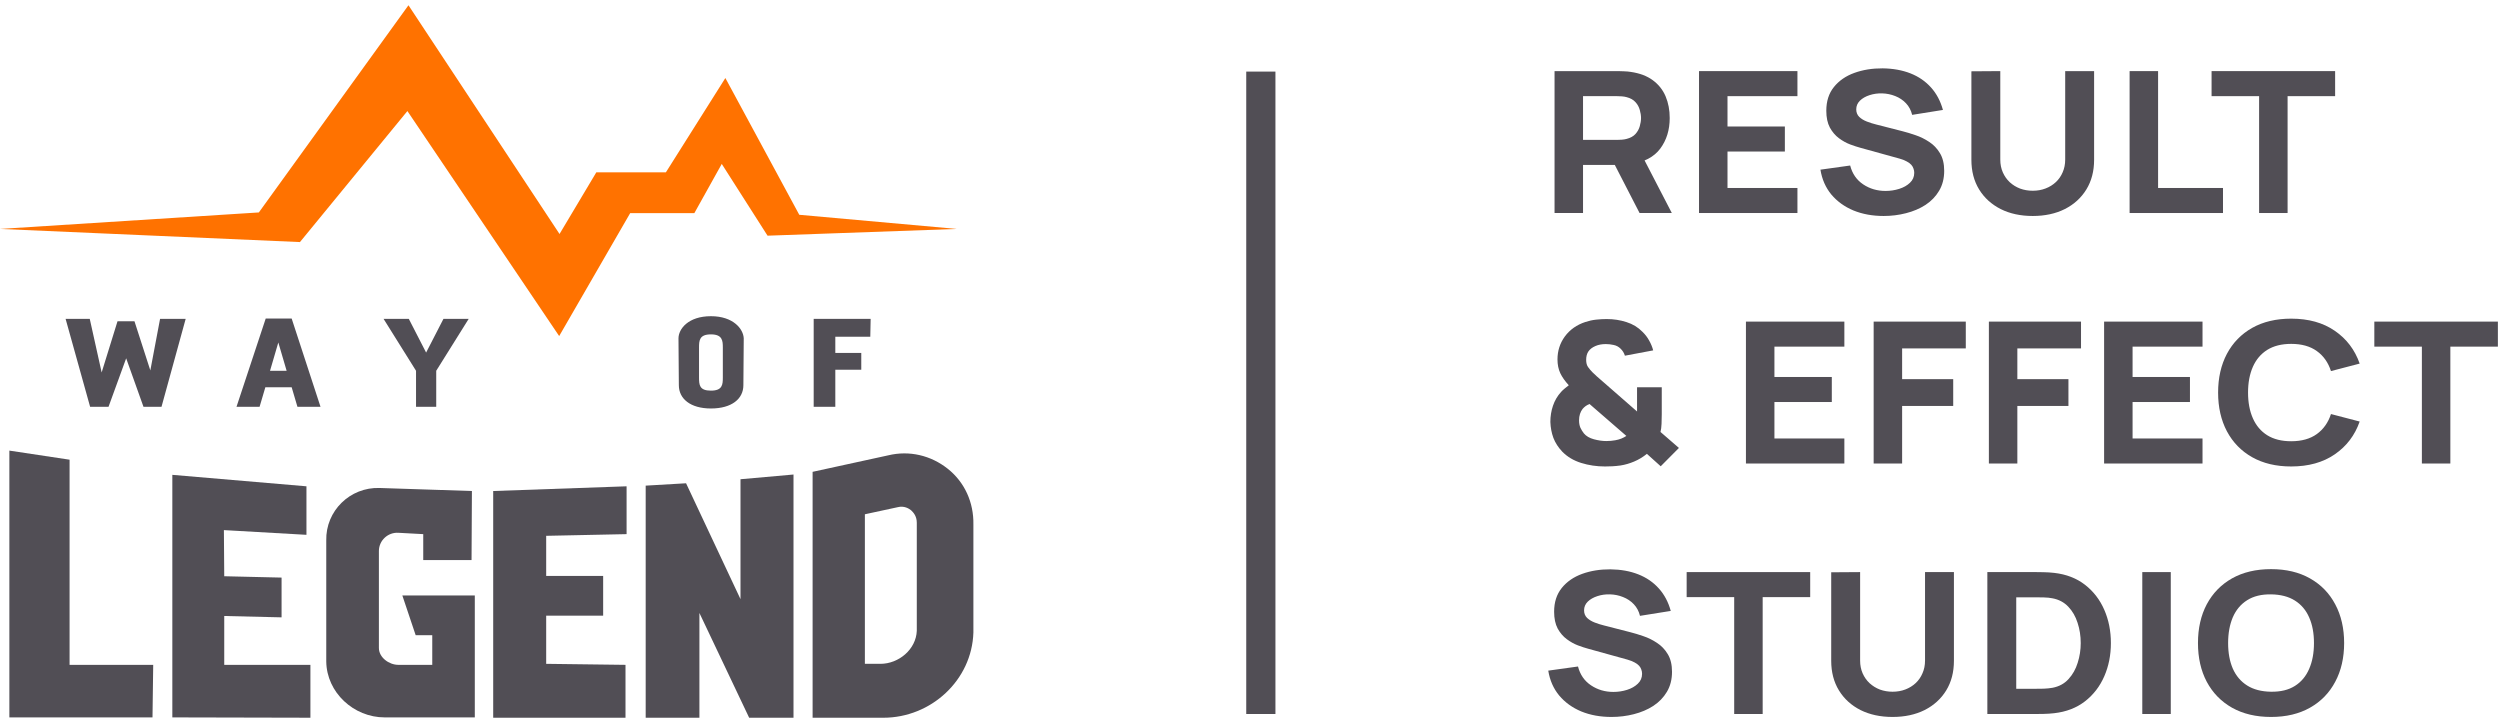
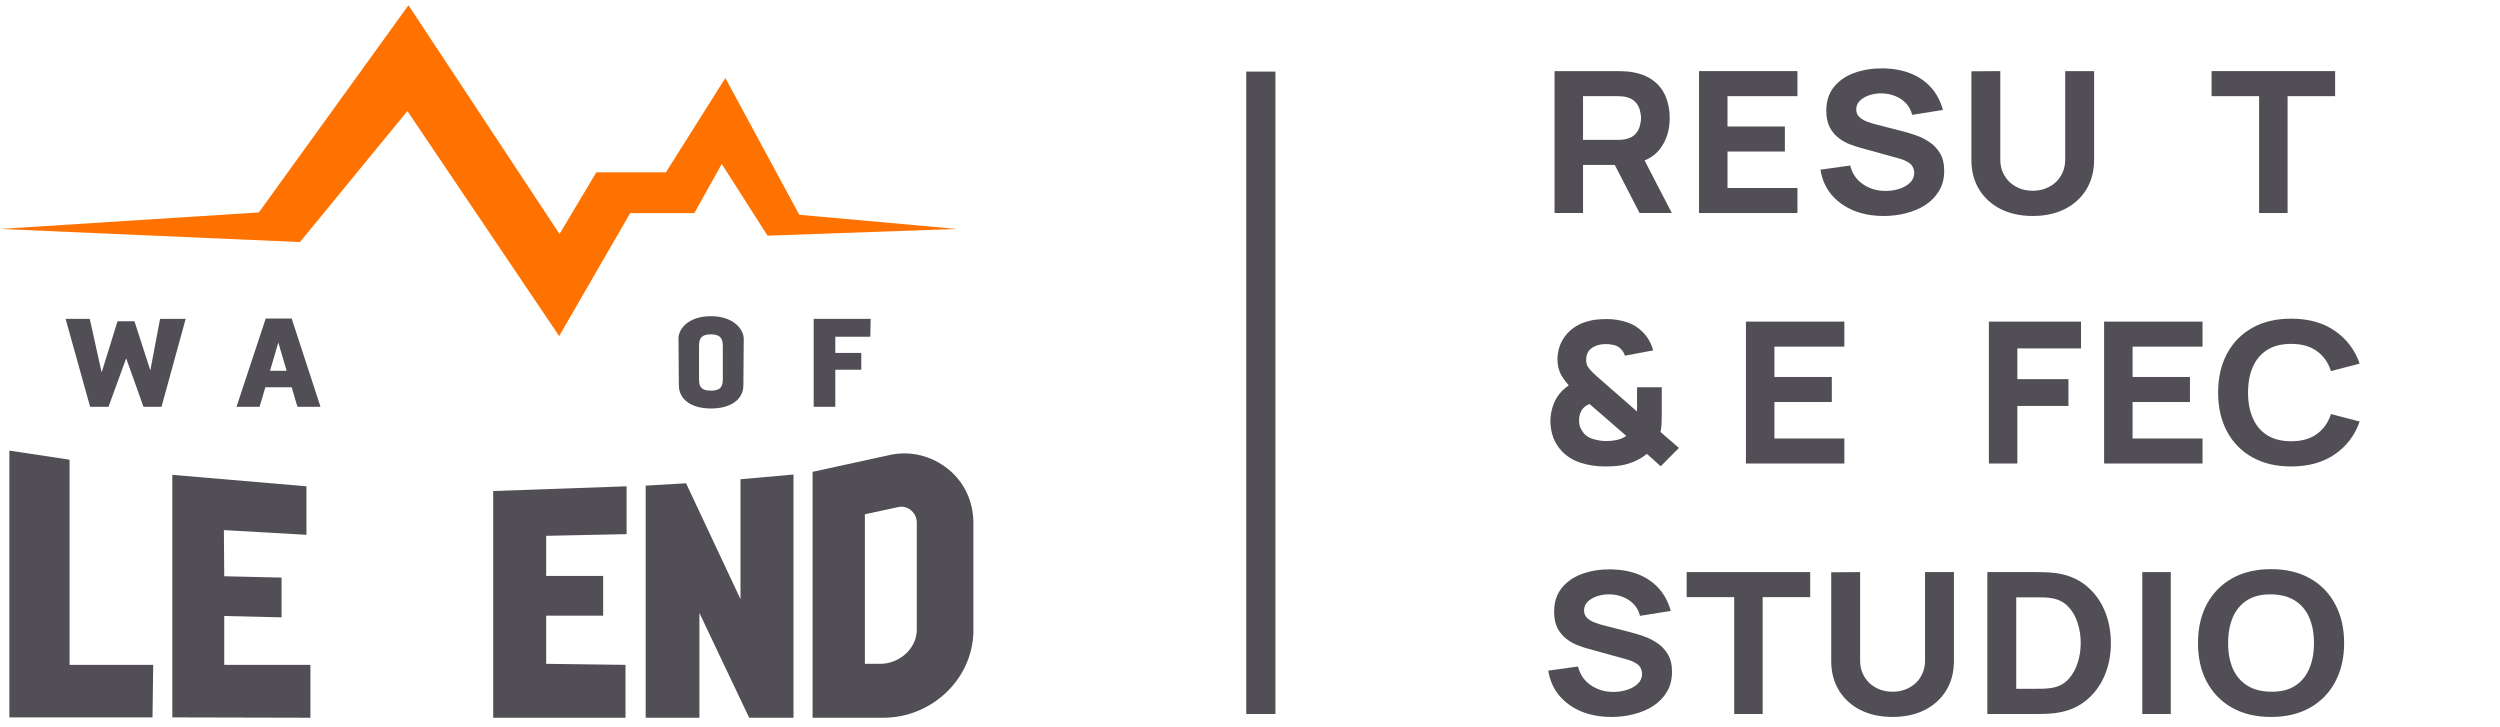
<svg xmlns="http://www.w3.org/2000/svg" width="165" height="48" viewBox="0 0 165 48" fill="none">
  <path d="M57.463 21.047H53.703V26.85H55.131V24.404H56.844V23.292H55.131V22.225H57.439L57.463 21.047Z" fill="#514E55" />
  <path d="M46.922 20.869C45.423 20.869 44.78 21.713 44.78 22.336L44.804 25.426C44.804 26.316 45.566 26.96 46.922 26.96C48.302 26.96 49.063 26.316 49.063 25.426L49.087 22.336C49.063 21.713 48.397 20.869 46.922 20.869ZM47.707 24.915C47.707 25.382 47.683 25.782 46.922 25.782C46.16 25.782 46.136 25.404 46.136 24.915V22.936C46.136 22.469 46.16 22.069 46.922 22.069C47.683 22.069 47.707 22.492 47.707 22.936V24.915Z" fill="#514E55" />
  <path d="M10.564 21.047L9.922 24.448L8.875 21.203H7.756L6.709 24.582L5.924 21.047H4.33L5.948 26.85H7.162L8.327 23.648L9.47 26.85H10.659L12.254 21.047H10.564Z" fill="#514E55" />
  <path d="M17.537 21.024L15.609 26.849H17.132L17.513 25.56H19.25L19.631 26.849H21.154L19.25 21.024H17.537ZM17.822 24.471L18.369 22.603L18.917 24.471H17.822Z" fill="#514E55" />
-   <path d="M28.124 23.27L26.982 21.047H25.317L27.458 24.471V26.85H28.791V24.471L30.932 21.047H29.267L28.124 23.27Z" fill="#514E55" />
  <path d="M52.752 14.176L47.874 5.15L43.948 11.375H39.356L36.929 15.444L26.959 0.347L17.084 14.021L0 15.11L19.797 15.977L26.888 7.329L36.905 22.18L41.593 14.065H45.828L47.636 10.819L50.658 15.555L63.15 15.11L52.752 14.176Z" fill="#FF7200" />
  <path d="M4.592 43.88V30.34L0.618 29.74V47.348H10.065L10.112 43.88H4.592Z" fill="#514E55" />
  <path d="M41.355 35.253V32.096L32.551 32.407V47.37H41.283V43.88L36.048 43.813V40.634H39.808V38.01H36.048V35.364L41.355 35.253Z" fill="#514E55" />
  <path d="M48.873 31.629V39.544L45.28 31.896L42.615 32.052V47.37H46.161V40.456L49.444 47.37H52.371V31.318L48.873 31.629Z" fill="#514E55" />
  <path d="M14.8 43.88V40.656L18.584 40.745V38.121L14.8 38.032L14.777 34.987L20.226 35.298V32.096L11.374 31.34V47.348L20.487 47.37V43.88H14.8Z" fill="#514E55" />
-   <path d="M27.434 41.923H28.529V43.88H26.292C25.674 43.88 25.007 43.39 25.007 42.768V36.365C25.007 35.675 25.602 35.12 26.292 35.164L27.934 35.253V36.965H31.122L31.146 32.407L25.055 32.207C23.104 32.14 21.486 33.719 21.533 35.675V43.657C21.557 45.703 23.342 47.348 25.388 47.348H31.337V39.3H26.554L27.434 41.923Z" fill="#514E55" />
  <path d="M58.296 47.371H53.632V31.141L58.629 30.051C60.009 29.718 61.437 30.051 62.555 30.941C63.673 31.83 64.268 33.164 64.244 34.609V41.746C64.149 44.881 61.46 47.371 58.296 47.371ZM57.082 43.813H58.105C59.319 43.813 60.461 42.857 60.508 41.635V34.498C60.508 34.053 60.271 33.809 60.128 33.675C59.985 33.564 59.676 33.364 59.247 33.475L57.082 33.942V43.813V43.813Z" fill="#514E55" />
  <path fill-rule="evenodd" clip-rule="evenodd" d="M84.179 4.725L84.179 47.124L82.252 47.124L82.252 4.725L84.179 4.725Z" fill="#514E55" />
  <path d="M102.6 14.059V4.693L106.801 4.693C106.898 4.693 107.027 4.698 107.188 4.706C107.354 4.711 107.502 4.724 107.631 4.746C108.225 4.832 108.711 5.017 109.089 5.298C109.471 5.58 109.752 5.936 109.932 6.365C110.111 6.79 110.201 7.265 110.201 7.789C110.201 8.574 109.994 9.246 109.579 9.806C109.165 10.361 108.515 10.703 107.631 10.833L106.801 10.885H104.48V14.059H102.6ZM108.211 14.059L106.249 10.248L108.184 9.897L110.34 14.059L108.211 14.059ZM104.48 9.233H106.719C106.815 9.233 106.921 9.229 107.036 9.22C107.152 9.212 107.258 9.194 107.354 9.168C107.608 9.103 107.803 8.995 107.942 8.843C108.08 8.687 108.174 8.516 108.225 8.329C108.28 8.139 108.308 7.959 108.308 7.789C108.308 7.62 108.28 7.443 108.225 7.256C108.174 7.065 108.08 6.894 107.942 6.742C107.803 6.586 107.608 6.476 107.354 6.411C107.258 6.385 107.152 6.367 107.036 6.359C106.921 6.35 106.815 6.346 106.719 6.346H104.48V9.233Z" fill="#514E55" />
  <path d="M112.135 14.059V4.693L118.631 4.693V6.346H114.015V8.349H117.801V10.001H114.015V12.407H118.631V14.059H112.135Z" fill="#514E55" />
  <path d="M124.323 14.255C123.585 14.255 122.92 14.133 122.325 13.89C121.736 13.643 121.25 13.292 120.867 12.837C120.49 12.377 120.25 11.831 120.149 11.198L122.111 10.924C122.249 11.462 122.535 11.876 122.968 12.167C123.401 12.457 123.894 12.602 124.447 12.602C124.756 12.602 125.055 12.557 125.345 12.466C125.635 12.375 125.873 12.24 126.057 12.063C126.246 11.885 126.34 11.666 126.34 11.406C126.34 11.31 126.324 11.219 126.292 11.133C126.264 11.041 126.216 10.957 126.147 10.879C126.078 10.801 125.979 10.727 125.85 10.658C125.725 10.588 125.566 10.525 125.373 10.469L122.788 9.754C122.595 9.702 122.369 9.628 122.111 9.533C121.858 9.437 121.611 9.301 121.372 9.123C121.132 8.945 120.932 8.711 120.771 8.42C120.614 8.125 120.536 7.755 120.536 7.308C120.536 6.679 120.704 6.157 121.04 5.741C121.376 5.324 121.826 5.014 122.388 4.811C122.95 4.607 123.572 4.507 124.253 4.511C124.94 4.52 125.553 4.631 126.092 4.843C126.631 5.056 127.082 5.366 127.446 5.773C127.81 6.176 128.072 6.671 128.234 7.256L126.202 7.581C126.128 7.278 125.992 7.022 125.794 6.814C125.596 6.606 125.359 6.447 125.083 6.339C124.811 6.231 124.525 6.172 124.226 6.163C123.931 6.155 123.652 6.194 123.39 6.28C123.132 6.363 122.92 6.484 122.754 6.645C122.593 6.805 122.512 6.996 122.512 7.217C122.512 7.421 122.579 7.588 122.712 7.718C122.846 7.844 123.014 7.946 123.217 8.024C123.42 8.102 123.627 8.167 123.839 8.219L125.566 8.661C125.824 8.726 126.11 8.813 126.423 8.921C126.736 9.025 127.036 9.173 127.322 9.363C127.612 9.55 127.849 9.797 128.033 10.105C128.222 10.413 128.317 10.803 128.317 11.276C128.317 11.779 128.204 12.219 127.978 12.596C127.757 12.969 127.457 13.279 127.08 13.526C126.702 13.769 126.274 13.951 125.794 14.072C125.32 14.194 124.829 14.255 124.323 14.255Z" fill="#514E55" />
  <path d="M134.161 14.255C133.36 14.255 132.655 14.103 132.047 13.799C131.439 13.491 130.964 13.06 130.623 12.505C130.282 11.95 130.112 11.297 130.112 10.547V4.706L132.019 4.693V10.534C132.019 10.842 132.074 11.122 132.185 11.373C132.295 11.625 132.448 11.841 132.641 12.024C132.839 12.206 133.067 12.347 133.325 12.446C133.588 12.542 133.866 12.589 134.161 12.589C134.465 12.589 134.746 12.54 135.004 12.44C135.267 12.34 135.495 12.199 135.688 12.017C135.882 11.835 136.032 11.618 136.138 11.367C136.248 11.115 136.303 10.838 136.303 10.534V4.693L138.211 4.693V10.547C138.211 11.297 138.04 11.95 137.699 12.505C137.358 13.06 136.884 13.491 136.276 13.799C135.668 14.103 134.963 14.255 134.161 14.255Z" fill="#514E55" />
-   <path d="M140.554 14.059V4.693H142.434V12.407L146.718 12.407V14.059L140.554 14.059Z" fill="#514E55" />
  <path d="M149.101 14.059V6.346H145.964V4.693L154.118 4.693V6.346L150.981 6.346V14.059H149.101Z" fill="#514E55" />
  <path d="M105.931 30.787C105.378 30.787 104.853 30.709 104.355 30.553C103.858 30.397 103.443 30.149 103.111 29.811C102.844 29.529 102.648 29.226 102.524 28.901C102.404 28.576 102.338 28.224 102.324 27.847C102.324 27.474 102.381 27.119 102.496 26.78C102.612 26.438 102.789 26.134 103.029 25.87C103.107 25.783 103.19 25.705 103.277 25.636C103.365 25.562 103.452 25.492 103.54 25.427C103.291 25.159 103.105 24.894 102.98 24.634C102.856 24.369 102.794 24.066 102.794 23.723C102.794 23.155 102.957 22.648 103.284 22.201C103.616 21.755 104.065 21.438 104.632 21.252C104.867 21.174 105.104 21.122 105.343 21.096C105.583 21.07 105.816 21.057 106.041 21.057C106.497 21.057 106.933 21.124 107.347 21.258C107.762 21.388 108.114 21.603 108.405 21.902C108.584 22.076 108.732 22.269 108.847 22.481C108.967 22.694 109.054 22.908 109.11 23.125L107.244 23.476C107.188 23.294 107.092 23.138 106.954 23.008C106.825 22.882 106.673 22.802 106.497 22.767C106.322 22.728 106.152 22.709 105.986 22.709C105.724 22.709 105.493 22.752 105.295 22.839C105.088 22.93 104.933 23.049 104.832 23.197C104.735 23.344 104.687 23.528 104.687 23.749C104.687 23.949 104.728 24.107 104.811 24.224C104.894 24.341 104.991 24.456 105.102 24.569C105.18 24.647 105.277 24.738 105.392 24.842C105.512 24.946 105.636 25.055 105.765 25.167L108.045 27.158C108.045 27.084 108.045 26.997 108.045 26.897C108.045 26.798 108.045 26.707 108.045 26.624V25.558H109.676V27.34C109.676 27.539 109.672 27.749 109.662 27.971C109.653 28.187 109.63 28.367 109.593 28.51L110.809 29.564L109.607 30.774L108.695 29.954C108.432 30.167 108.151 30.336 107.852 30.462C107.557 30.587 107.258 30.674 106.954 30.722C106.76 30.748 106.583 30.765 106.421 30.774C106.26 30.782 106.097 30.787 105.931 30.787ZM106.014 29.109C106.12 29.109 106.221 29.105 106.318 29.096C106.415 29.087 106.511 29.074 106.608 29.057C106.755 29.031 106.889 28.994 107.009 28.946C107.133 28.894 107.244 28.836 107.34 28.771L104.908 26.663C104.811 26.702 104.724 26.75 104.646 26.806C104.572 26.863 104.507 26.923 104.452 26.988C104.378 27.084 104.321 27.194 104.279 27.32C104.238 27.446 104.217 27.587 104.217 27.743C104.217 27.929 104.247 28.092 104.307 28.231C104.371 28.365 104.447 28.489 104.535 28.602C104.687 28.784 104.908 28.914 105.198 28.992C105.489 29.07 105.76 29.109 106.014 29.109Z" fill="#514E55" />
  <path d="M115.232 30.592V21.226L121.728 21.226V22.878L117.112 22.878V24.881L120.899 24.881V26.533L117.112 26.533V28.94L121.728 28.94V30.592L115.232 30.592Z" fill="#514E55" />
-   <path d="M123.661 30.592V21.226H129.742V22.995H125.54V25.024H128.912V26.793H125.54V30.592H123.661Z" fill="#514E55" />
  <path d="M131.266 30.592V21.226H137.347V22.995H133.145V25.024H136.517V26.793H133.145V30.592H131.266Z" fill="#514E55" />
  <path d="M138.871 30.592V21.226H145.366V22.878H140.75V24.881H144.537V26.533H140.75V28.94H145.366V30.592H138.871Z" fill="#514E55" />
  <path d="M151.218 30.787C150.223 30.787 149.364 30.583 148.641 30.175C147.922 29.768 147.367 29.198 146.976 28.465C146.589 27.732 146.395 26.88 146.395 25.909C146.395 24.938 146.589 24.085 146.976 23.353C147.367 22.62 147.922 22.05 148.641 21.642C149.364 21.235 150.223 21.031 151.218 21.031C152.361 21.031 153.319 21.297 154.093 21.831C154.872 22.364 155.42 23.086 155.738 23.997L153.844 24.491C153.66 23.923 153.349 23.483 152.911 23.171C152.474 22.854 151.909 22.696 151.218 22.696C150.587 22.696 150.06 22.828 149.636 23.093C149.217 23.357 148.901 23.73 148.689 24.211C148.477 24.692 148.371 25.258 148.371 25.909C148.371 26.559 148.477 27.125 148.689 27.606C148.901 28.088 149.217 28.461 149.636 28.725C150.06 28.99 150.587 29.122 151.218 29.122C151.909 29.122 152.474 28.963 152.911 28.647C153.349 28.331 153.66 27.89 153.844 27.327L155.738 27.821C155.42 28.732 154.872 29.453 154.093 29.987C153.319 30.52 152.361 30.787 151.218 30.787Z" fill="#514E55" />
-   <path d="M159.844 30.592V22.878H156.706V21.226H164.86V22.878H161.723V30.592H159.844Z" fill="#514E55" />
  <path d="M106.359 47.319C105.622 47.319 104.956 47.198 104.362 46.955C103.773 46.708 103.287 46.357 102.904 45.901C102.526 45.442 102.287 44.895 102.185 44.262L104.148 43.989C104.286 44.527 104.572 44.941 105.005 45.231C105.438 45.522 105.931 45.667 106.484 45.667C106.792 45.667 107.092 45.622 107.382 45.531C107.672 45.44 107.909 45.305 108.094 45.127C108.283 44.95 108.377 44.731 108.377 44.47C108.377 44.375 108.361 44.284 108.329 44.197C108.301 44.106 108.253 44.022 108.184 43.944C108.114 43.865 108.015 43.792 107.886 43.722C107.762 43.653 107.603 43.59 107.41 43.534L104.825 42.818C104.632 42.766 104.406 42.693 104.148 42.597C103.895 42.502 103.648 42.365 103.409 42.187C103.169 42.01 102.969 41.776 102.807 41.485C102.651 41.19 102.572 40.819 102.572 40.373C102.572 39.744 102.741 39.222 103.077 38.805C103.413 38.389 103.862 38.079 104.424 37.875C104.986 37.671 105.608 37.572 106.29 37.576C106.977 37.585 107.589 37.695 108.128 37.908C108.667 38.12 109.119 38.43 109.483 38.838C109.847 39.241 110.109 39.735 110.27 40.321L108.239 40.646C108.165 40.342 108.029 40.087 107.831 39.879C107.633 39.67 107.396 39.512 107.119 39.404C106.848 39.295 106.562 39.237 106.263 39.228C105.968 39.219 105.689 39.258 105.426 39.345C105.168 39.428 104.956 39.549 104.791 39.709C104.629 39.87 104.549 40.061 104.549 40.282C104.549 40.486 104.616 40.653 104.749 40.783C104.883 40.908 105.051 41.01 105.254 41.088C105.456 41.166 105.664 41.231 105.876 41.283L107.603 41.726C107.861 41.791 108.147 41.877 108.46 41.986C108.773 42.09 109.073 42.237 109.358 42.428C109.649 42.615 109.886 42.862 110.07 43.17C110.259 43.477 110.353 43.868 110.353 44.34C110.353 44.843 110.24 45.283 110.015 45.661C109.794 46.034 109.494 46.344 109.116 46.591C108.739 46.834 108.31 47.016 107.831 47.137C107.357 47.258 106.866 47.319 106.359 47.319Z" fill="#514E55" />
  <path d="M114.457 47.124V39.41H111.319V37.758H119.473V39.41H116.336V47.124H114.457Z" fill="#514E55" />
  <path d="M124.91 47.319C124.108 47.319 123.403 47.167 122.795 46.864C122.187 46.556 121.713 46.125 121.372 45.57C121.031 45.015 120.86 44.362 120.86 43.612V37.771L122.768 37.758V43.599C122.768 43.907 122.823 44.186 122.933 44.438C123.044 44.689 123.196 44.906 123.389 45.088C123.588 45.27 123.816 45.411 124.074 45.511C124.336 45.606 124.615 45.654 124.91 45.654C125.214 45.654 125.495 45.604 125.753 45.505C126.015 45.405 126.243 45.264 126.437 45.082C126.63 44.9 126.78 44.683 126.886 44.431C126.997 44.18 127.052 43.902 127.052 43.599V37.758H128.959V43.612C128.959 44.362 128.789 45.015 128.448 45.57C128.107 46.125 127.632 46.556 127.024 46.864C126.416 47.167 125.711 47.319 124.91 47.319Z" fill="#514E55" />
  <path d="M131.165 47.124V37.758L134.385 37.758C134.463 37.758 134.624 37.76 134.868 37.765C135.113 37.769 135.348 37.784 135.573 37.81C136.375 37.901 137.054 38.164 137.612 38.597C138.169 39.031 138.593 39.581 138.883 40.249C139.174 40.917 139.319 41.648 139.319 42.441C139.319 43.235 139.174 43.965 138.883 44.633C138.593 45.301 138.169 45.851 137.612 46.285C137.054 46.719 136.375 46.981 135.573 47.072C135.348 47.098 135.113 47.113 134.868 47.118C134.624 47.122 134.463 47.124 134.385 47.124L131.165 47.124ZM133.072 45.459H134.385C134.509 45.459 134.677 45.457 134.889 45.453C135.101 45.444 135.292 45.424 135.463 45.394C135.896 45.312 136.248 45.121 136.52 44.822C136.796 44.522 136.999 44.163 137.128 43.742C137.262 43.321 137.328 42.888 137.328 42.441C137.328 41.973 137.259 41.528 137.121 41.108C136.988 40.687 136.783 40.332 136.506 40.041C136.23 39.751 135.882 39.566 135.463 39.488C135.292 39.454 135.101 39.434 134.889 39.43C134.677 39.425 134.509 39.423 134.385 39.423H133.072V45.459Z" fill="#514E55" />
  <path d="M141.391 47.124V37.758H143.271V47.124H141.391Z" fill="#514E55" />
  <path d="M149.889 47.319C148.894 47.319 148.035 47.115 147.312 46.708C146.593 46.3 146.038 45.73 145.646 44.997C145.259 44.264 145.066 43.412 145.066 42.441C145.066 41.47 145.259 40.618 145.646 39.885C146.038 39.152 146.593 38.582 147.312 38.174C148.035 37.767 148.894 37.563 149.889 37.563C150.884 37.563 151.741 37.767 152.46 38.174C153.183 38.582 153.738 39.152 154.125 39.885C154.517 40.618 154.713 41.47 154.713 42.441C154.713 43.412 154.517 44.264 154.125 44.997C153.738 45.73 153.183 46.3 152.46 46.708C151.741 47.115 150.884 47.319 149.889 47.319ZM149.889 45.654C150.52 45.663 151.046 45.535 151.465 45.27C151.884 45.006 152.197 44.631 152.405 44.145C152.617 43.66 152.722 43.092 152.722 42.441C152.722 41.791 152.617 41.227 152.405 40.75C152.197 40.273 151.884 39.902 151.465 39.638C151.046 39.373 150.52 39.237 149.889 39.228C149.258 39.219 148.733 39.347 148.314 39.612C147.895 39.876 147.579 40.251 147.367 40.737C147.16 41.223 147.056 41.791 147.056 42.441C147.056 43.092 147.16 43.655 147.367 44.132C147.579 44.609 147.895 44.98 148.314 45.244C148.733 45.509 149.258 45.645 149.889 45.654Z" fill="#514E55" />
</svg>